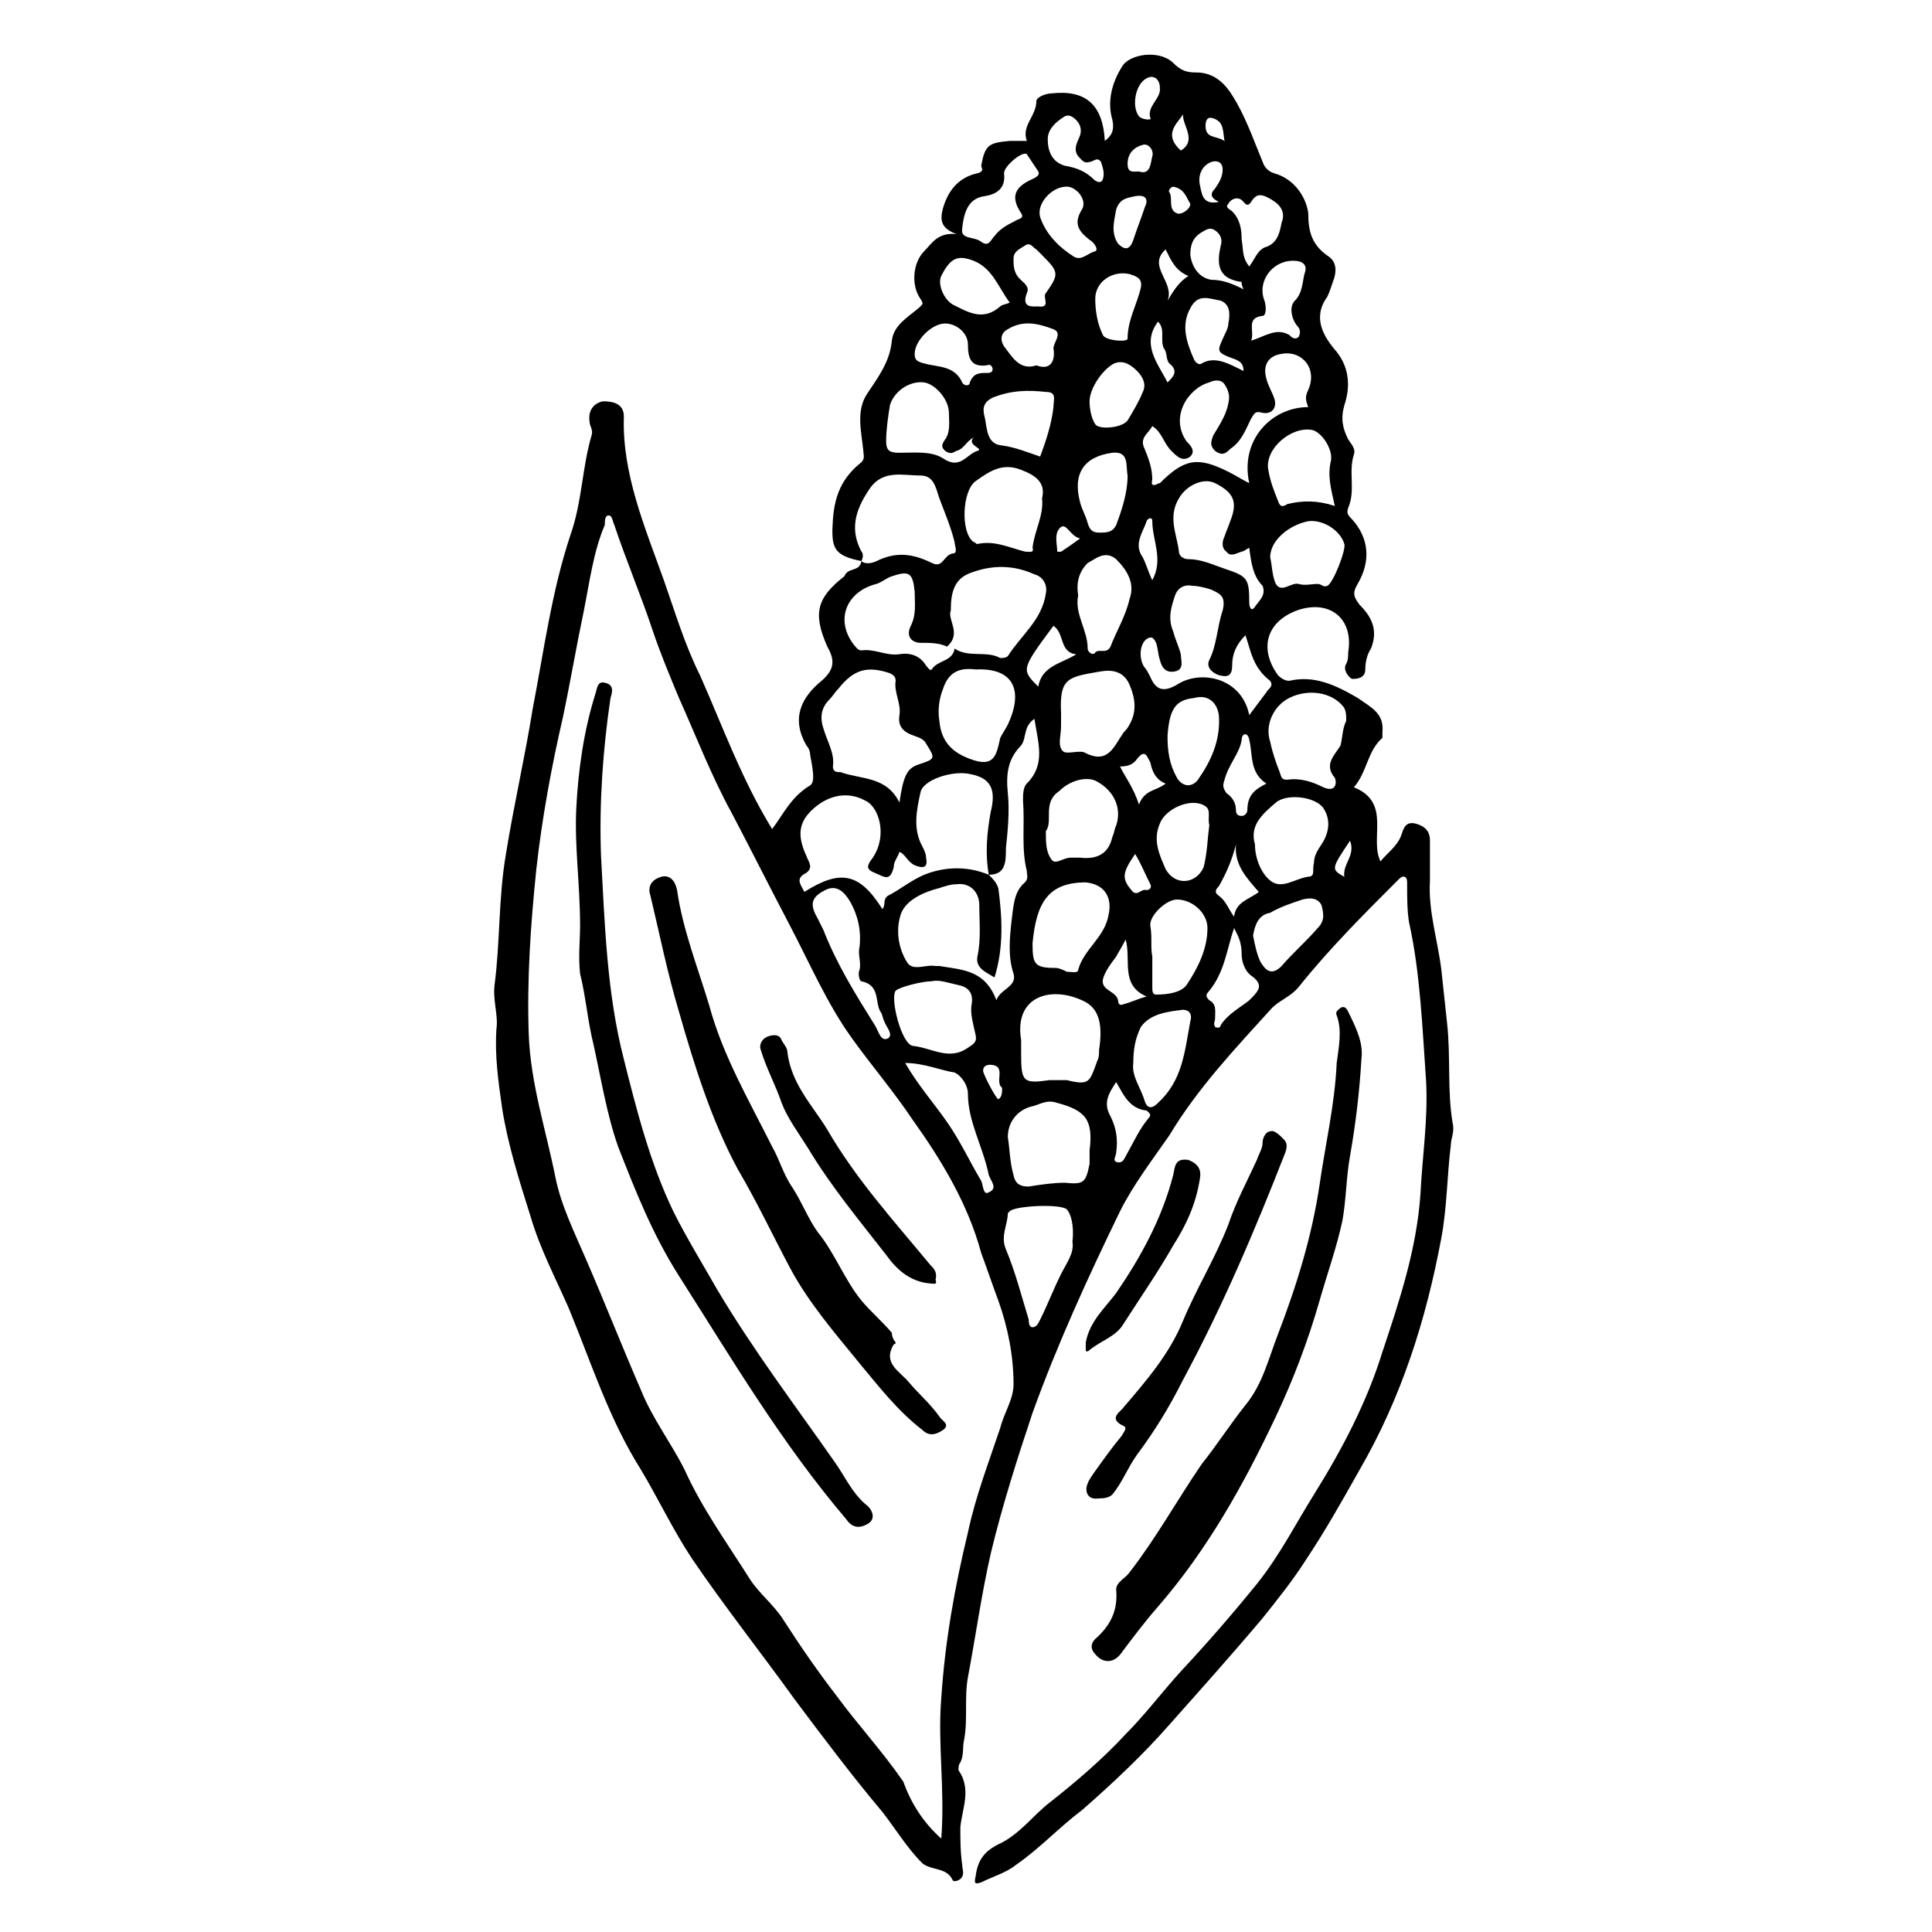
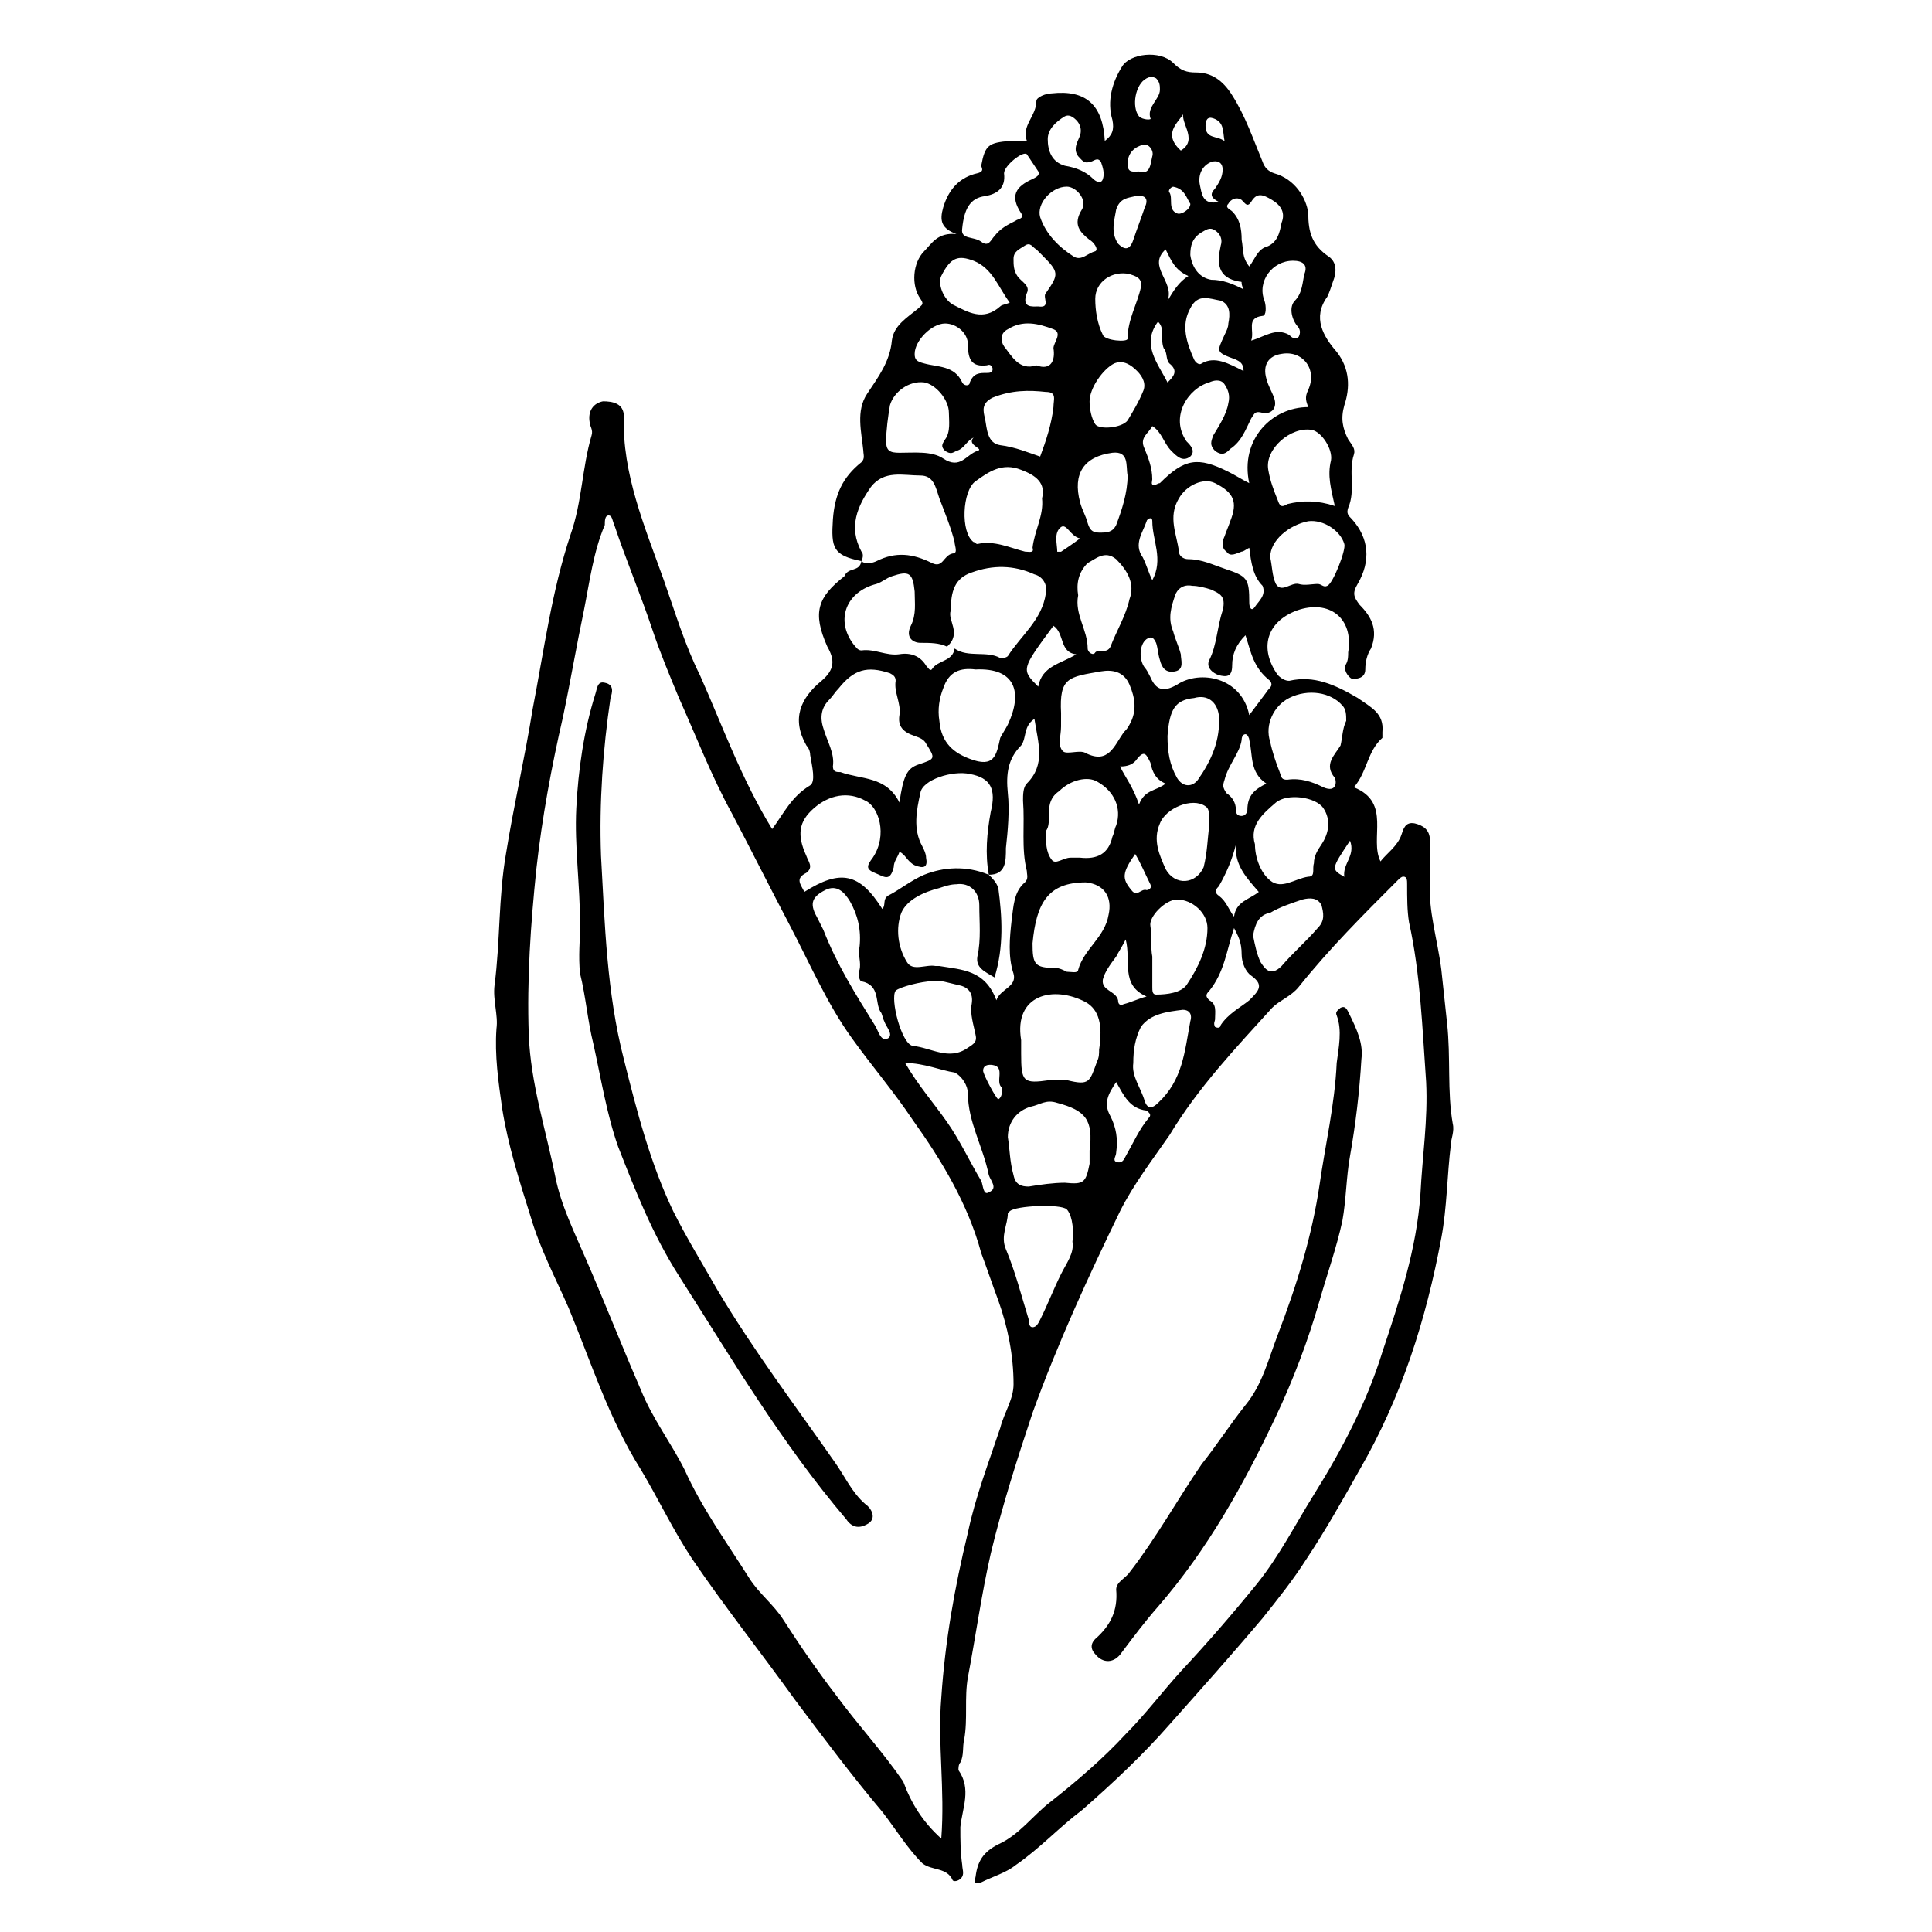
<svg xmlns="http://www.w3.org/2000/svg" fill="#000000" width="800px" height="800px" version="1.1" viewBox="144 144 512 512">
  <g>
    <path d="m372.29 292.69c-7.559-1.512-8.062-3.527-7.559-11.086 0.504-6.551 2.519-11.082 7.559-15.113 1.008-1.008 0.504-2.016 0.504-3.023-0.504-5.039-2.016-10.578 1.008-15.113 3.023-4.535 6.047-8.566 6.551-14.105 0.504-4.031 4.031-6.047 7.055-8.566 1.008-1.008 1.512-1.008 0.504-2.519-2.519-3.527-2.016-9.574 1.008-12.594 2.016-2.016 3.527-5.039 8.566-4.535-4.031-1.512-4.535-3.527-3.527-7.055 1.512-5.039 4.535-8.062 9.07-9.07 2.016-0.504 1.008-1.512 1.008-2.016 1.008-5.543 2.016-6.047 7.559-6.551h4.535c-1.512-4.031 2.519-6.551 2.519-10.578 0-1.008 2.519-2.016 4.031-2.016 9.07-1.008 13.602 3.023 14.105 12.594 2.016-1.512 2.519-3.023 2.016-5.543-1.512-5.039 0-10.078 2.519-14.105 2.016-3.527 10.078-4.535 13.602-1.008 2.016 2.016 3.527 2.519 6.047 2.519 4.031 0 7.055 2.016 9.574 6.047 3.527 5.543 5.543 11.586 8.062 17.633 0.504 1.512 1.512 2.519 3.023 3.023 5.543 1.512 8.566 6.551 9.07 10.578 0 5.039 1.008 8.566 5.543 11.586 2.016 1.512 2.016 4.031 1.008 6.551-0.504 1.512-1.008 3.023-1.512 4.031-4.031 5.543-1.008 10.578 2.519 14.609 3.527 4.535 3.527 9.574 2.016 14.105-1.008 3.527-0.504 6.047 1.008 9.07 1.008 1.512 2.016 2.519 1.512 4.031-1.512 4.535 0.504 9.574-1.512 14.105-0.504 1.512 0 2.016 1.008 3.023 4.535 5.039 5.039 11.082 1.512 17.129-1.512 2.519-1.008 3.527 0.504 5.543 3.023 3.023 5.039 6.551 3.023 11.586-1.008 1.512-1.512 3.527-1.512 5.543 0 2.519-2.519 2.519-3.527 2.519-1.008-0.504-2.519-2.519-1.512-4.031 0.504-1.008 0.504-2.016 0.504-3.023 1.512-9.07-5.039-14.105-13.602-11.082-8.062 3.023-10.078 10.078-5.039 17.129 1.008 1.008 2.016 1.512 3.023 1.512 6.551-1.512 12.09 1.008 18.137 4.535 3.527 2.519 7.055 4.031 6.551 9.07v1.512c-4.031 3.527-4.031 9.07-7.559 13.098 10.078 4.031 4.031 13.602 7.055 19.648 1.512-2.016 4.535-4.031 5.543-7.055 0.504-1.512 1.008-3.527 3.527-3.023 2.016 0.504 4.031 1.512 4.031 4.535v10.578c-0.504 8.062 2.016 15.617 3.023 23.68 0.504 4.535 1.008 9.574 1.512 14.105 1.008 9.07 0 18.137 1.512 26.703 0.504 2.016-0.504 4.031-0.504 5.543-1.008 8.062-1.008 16.625-2.519 24.688-4.031 21.664-10.578 42.32-21.664 61.465-4.535 8.062-9.07 16.121-14.105 23.68-3.527 5.543-7.559 10.578-11.586 15.617-8.062 9.574-16.625 19.145-24.688 28.215-7.055 8.062-15.113 15.617-23.176 22.672-6.047 4.535-11.082 10.078-17.633 14.609-2.519 2.016-6.047 3.023-9.07 4.535-1.512 0.504-2.016 0.504-1.512-1.512 0.504-4.031 2.016-6.551 6.047-8.566 5.543-2.519 9.07-7.559 13.602-11.082 7.055-5.543 14.105-11.586 20.152-18.137 5.039-5.039 9.574-11.082 14.609-16.625 7.055-7.559 13.602-15.113 20.152-23.176 6.047-7.559 10.078-15.617 15.113-23.68 7.559-12.09 14.105-24.688 18.137-37.785 4.535-13.602 9.07-27.207 10.078-41.816 0.504-10.078 2.016-19.648 1.512-29.727-1.008-14.105-1.512-28.719-4.535-42.32-0.504-3.023-0.504-6.551-0.504-10.078 0-1.008 0-2.016-1.008-2.016-0.504 0-1.008 0.504-1.512 1.008-9.07 9.07-18.137 18.137-26.199 28.215-2.016 2.519-5.039 3.527-7.055 5.543-9.574 10.578-19.648 21.16-27.207 33.754-4.535 6.551-9.574 13.098-13.098 20.152-8.566 17.633-16.625 35.266-23.176 53.402-4.031 12.09-8.062 24.688-11.082 37.281-2.519 11.082-4.031 22.168-6.047 32.746-1.008 5.543 0 11.082-1.008 16.625-0.504 2.016 0 4.031-1.008 6.047-0.504 0.504-0.504 1.512-0.504 2.016 3.527 5.039 1.008 10.078 0.504 15.113 0 3.527 0 6.551 0.504 10.078 0 1.008 0.504 2.016 0 3.023-0.504 1.008-2.016 1.512-2.519 1.008-1.512-3.527-5.543-2.519-8.062-4.535-4.031-4.031-7.055-9.07-10.578-13.602-8.062-9.574-15.617-19.648-23.176-29.727-9.07-12.594-18.641-24.688-27.207-37.281-5.039-7.559-9.07-16.121-13.602-23.68-8.566-13.602-13.098-28.215-19.145-42.824-3.527-8.062-7.559-15.617-10.078-24.184-3.023-9.574-6.047-19.145-7.559-28.719-1.008-7.055-2.016-14.105-1.512-21.16 0.504-3.527-1.008-7.559-0.504-11.586 1.512-11.586 1.008-23.176 3.023-34.762 2.016-12.594 5.039-25.695 7.055-38.289 3.023-15.617 5.039-31.234 10.078-46.352 3.023-8.566 3.023-17.633 5.543-26.199 0.504-1.512-0.504-2.519-0.504-3.527-0.504-3.023 1.008-5.039 3.527-5.543 2.519 0 5.543 0.504 5.543 4.031-0.504 15.113 5.543 29.223 10.578 43.328 3.023 8.566 5.543 17.129 9.574 25.191 6.047 13.602 11.082 27.711 19.145 40.809 3.023-4.031 5.039-8.566 10.078-11.586 1.512-1.008 0.504-5.039 0-8.062 0-1.008-0.504-2.016-1.008-2.519-4.031-7.055-1.512-12.594 4.031-17.129 3.527-3.023 3.527-5.543 1.512-9.07-4.031-9.07-2.519-13.098 4.535-18.641 0.984-2.508 4.008-0.996 4.512-4.019 1.008 1.008 3.023 0.504 4.031 0 5.039-2.519 9.574-2.016 14.609 0.504 3.023 1.512 3.023-2.016 5.543-2.519 1.512 0 0.504-2.016 0.504-3.023-1.008-4.031-2.519-7.559-4.031-11.586-1.008-3.023-1.512-6.047-5.039-6.047-4.535 0-9.574-1.512-13.098 3.023-3.527 5.039-6.047 10.578-2.519 17.129 0.504 0.504 0.504 1.512 0 2.519zm22.672 22.672c-2.016-1.008-4.535-1.008-7.055-1.008-2.016 0-4.031-1.512-2.519-4.535 1.512-3.023 1.008-6.047 1.008-9.07-0.504-5.039-1.512-5.543-6.047-4.031-1.512 0.504-2.519 1.512-4.031 2.016-8.062 2.016-11.082 9.574-6.047 16.121 0.504 0.504 1.008 1.512 2.016 1.512 3.527-0.504 6.551 1.512 10.078 1.008 3.023-0.504 5.543 0.504 7.055 3.023 0.504 0.504 1.008 1.512 1.512 1.008 1.512-2.519 5.543-2.016 6.047-5.543 3.527 2.519 8.566 0.504 12.09 2.519 0.504 0 1.512 0 2.016-0.504 3.527-5.543 9.07-9.574 10.078-16.625 0.504-2.519-1.008-4.535-3.023-5.039-5.543-2.519-11.082-2.519-16.625-0.504-4.535 1.512-5.543 5.039-5.543 10.078-1.008 2.519 3.023 6.047-1.008 9.574zm11.082 60.457c1.008 1.008 2.016 2.016 2.519 3.527 1.008 7.559 1.512 15.617-1.008 23.68-2.519-1.512-5.039-2.519-4.535-5.543 1.008-4.535 0.504-9.07 0.504-13.602 0-3.527-2.519-6.047-6.047-5.543-1.512 0-3.023 0.504-4.535 1.008-4.031 1.008-8.566 3.023-10.078 6.551-1.512 4.031-1.008 9.07 1.512 13.098 1.512 2.519 5.039 0.504 7.559 1.008h1.008c6.047 1.008 12.09 1.008 15.113 9.07 1.008-3.023 5.543-3.527 4.535-7.055-1.512-4.535-1.008-9.574-0.504-14.105 0.504-3.527 0.504-7.559 3.527-10.078 1.008-1.008 0.504-2.016 0.504-3.023-1.512-6.047-0.504-12.09-1.008-18.641 0-1.512 0-3.527 1.008-4.535 5.039-5.039 3.023-10.578 2.016-17.129-3.023 2.016-2.016 5.039-3.527 7.055-3.527 3.527-4.031 7.559-3.527 12.594 0.504 4.535 0 10.078-0.504 14.609 0.004 3.527 0.004 7.055-4.531 7.055-1.008-5.543-0.504-11.082 0.504-16.625 1.512-6.047 0-9.07-5.543-10.078-4.535-1.008-12.594 1.512-13.098 5.039-1.008 4.535-2.016 9.574 0.504 14.105 0.504 1.008 1.008 2.016 1.008 3.023 0.504 2.519-0.504 3.023-3.023 2.016-2.016-1.008-2.519-3.023-4.031-3.527-0.504 1.512-1.512 2.519-1.512 4.031-1.008 4.031-2.519 2.519-5.039 1.512s-2.016-2.016-0.504-4.031c4.031-6.047 1.512-13.602-2.016-15.113-4.535-2.519-9.574-1.512-13.602 2.016-4.031 3.527-4.535 7.055-2.016 12.594 0.504 1.512 2.016 3.023 0 4.535-3.023 1.512-1.512 3.023-0.504 5.039 9.574-6.047 14.609-5.039 20.656 4.535 1.008-1.008 0-2.519 1.512-3.527 3.023-1.512 6.047-4.031 9.574-5.543 5.039-2.016 11.086-2.519 17.129 0zm-12.594 255.43c1.008-13.098-1.008-25.191 0-37.281 1.008-15.113 3.527-29.223 7.055-43.832 2.016-9.574 5.543-18.641 8.566-27.711 1.008-4.031 3.527-7.559 3.527-11.586 0-7.559-1.512-15.113-4.031-22.168-1.512-4.031-3.023-8.566-4.535-12.594-3.527-13.098-10.578-24.688-18.137-35.266-5.039-7.559-11.082-14.609-16.121-21.664-6.551-9.07-11.082-19.648-16.625-30.23-5.039-9.574-10.078-19.648-15.113-29.223-5.543-10.078-9.574-20.656-14.105-30.73-2.519-6.047-5.039-12.09-7.055-18.137-3.023-9.07-7.055-18.641-10.078-27.711-0.504-1.008-0.504-2.519-1.512-2.519-1.008 0-1.008 1.512-1.008 2.519-3.023 7.055-4.031 15.113-5.543 22.672-2.016 9.574-3.527 18.641-5.543 28.215-3.023 13.098-5.543 26.703-7.055 40.305-1.512 14.609-2.519 29.223-2.016 43.832 0.504 13.098 4.535 25.191 7.055 37.785 1.512 7.559 5.039 14.609 8.062 21.664 5.039 11.586 9.574 23.176 14.609 34.762 3.023 7.559 8.062 14.105 11.586 21.16 4.535 10.078 11.082 19.145 17.129 28.719 2.519 4.031 6.551 7.055 9.07 11.082 4.535 7.055 9.07 13.602 14.105 20.152 5.543 7.559 12.09 14.609 17.633 22.672 2.016 5.543 5.039 10.578 10.078 15.113zm-11.086-274.57c1.008-7.055 2.016-9.07 5.039-10.078 4.535-1.512 4.535-1.512 2.016-5.543-0.504-1.008-1.512-1.512-3.023-2.016-3.023-1.008-4.535-2.519-4.031-5.543 0.504-3.023-1.512-6.047-1.008-9.07 0-1.008-0.504-1.512-1.512-2.016-6.047-2.016-9.574-1.008-13.602 4.031-1.008 1.008-1.512 2.016-2.519 3.023-2.016 2.016-2.519 4.535-1.512 7.559 1.008 3.527 3.023 6.551 2.519 10.078 0 1.512 1.008 1.512 2.016 1.512 5.543 2.016 12.094 1.008 15.617 8.062zm108.32-104.79c-0.504-1.512-1.008-2.519 0-4.535 2.519-5.543-1.512-10.578-7.055-9.574-3.527 0.504-5.039 3.023-4.031 6.551 0.504 2.016 1.512 3.527 2.016 5.039 1.008 2.519-0.504 4.535-3.023 4.031-2.016-0.504-2.016 0-3.023 1.512-1.512 3.023-2.519 6.047-5.543 8.062-1.008 1.008-2.016 2.016-4.031 0.504-1.512-1.512-1.008-2.519-0.504-4.031 1.512-2.519 3.527-5.543 4.031-8.566 0.504-2.016 0-3.527-1.008-5.039-1.008-1.512-3.023-1.008-4.031-0.504-5.543 1.512-10.578 9.07-6.047 15.617 1.008 1.008 2.519 2.519 1.008 4.031-2.016 1.512-3.527 0-5.039-1.512-2.016-2.016-2.519-5.039-5.039-6.551-1.008 2.016-3.527 3.023-2.016 6.047 1.008 2.519 2.016 5.039 2.016 8.062 0 0.504-0.504 1.512 0.504 1.512 0.504 0 1.008-0.504 1.512-0.504 6.551-6.551 10.078-7.055 18.137-3.023 2.016 1.008 3.527 2.016 5.543 3.023-2.512-11.59 6.055-20.152 15.625-20.152zm-16.625 60.457c-2.519 2.519-3.527 5.039-3.527 8.062 0 3.023-1.512 3.023-3.527 2.519-1.512-0.504-3.527-2.016-2.519-4.031 2.016-4.031 2.016-8.566 3.527-13.098 1.008-4.031-1.008-4.535-3.023-5.543-1.512-0.504-3.527-1.008-5.039-1.008-2.519-0.504-4.031 1.008-4.535 2.519-1.008 3.023-2.016 6.047-0.504 9.574 0.504 2.016 1.512 4.031 2.016 6.047 0 1.512 1.008 4.031-1.512 4.535-2.519 0.504-3.527-1.008-4.031-3.023-0.504-1.512-0.504-3.023-1.008-4.535-0.504-1.008-1.008-2.016-2.519-1.008-2.016 1.512-2.016 5.543-0.504 7.559 0.504 0.504 1.008 1.512 1.512 2.519 1.512 3.527 3.527 4.031 7.055 2.016 6.047-4.031 17.129-2.016 19.145 8.062 1.512-2.016 3.023-4.031 4.535-6.047 0.504-1.008 2.016-1.512 1.008-3.023-4.531-3.531-5.035-7.562-6.547-12.098zm-59.449 107.31v3.527c0 7.559 0.504 8.062 7.559 7.055h4.535c6.047 1.512 6.047 0.504 8.062-5.039 0.504-1.008 0.504-2.016 0.504-3.023 1.008-6.551 0-10.578-3.527-12.594-8.57-4.539-19.148-2.019-17.133 10.074zm-3.527 25.691c0.504 3.023 0.504 6.551 1.512 10.078 0.504 2.519 2.016 3.023 4.031 3.023 3.023-0.504 6.551-1.008 9.574-1.008 5.039 0.504 5.543 0 6.551-5.039v-3.527c1.008-8.062-1.008-10.578-8.566-12.594-3.023-1.008-4.535 0.504-7.055 1.008-3.527 1.008-6.047 4.031-6.047 8.059zm89.68-110.33c0-1.512 0-3.023-1.008-4.031-3.023-3.527-9.07-4.535-14.105-2.016-4.031 2.016-6.551 7.055-5.039 11.586 0.504 2.519 1.512 5.543 2.519 8.062 0.504 1.512 0.504 2.016 2.016 2.016 3.527-0.504 6.551 0.504 9.574 2.016 3.527 1.512 3.527-1.512 3.023-2.519-3.023-3.527 0-6.047 1.512-8.566 0.5-2.012 0.5-4.531 1.508-6.547zm-98.246-13.605c-4.031-0.504-7.055 0.504-8.566 5.039-1.008 2.519-1.512 5.543-1.008 8.566 0.504 6.047 4.031 8.566 8.062 10.078 6.551 2.519 7.055-1.008 8.062-5.543 0.504-1.008 1.512-2.519 2.016-3.527 4.031-8.566 2.016-15.113-8.566-14.613zm25.695 151.65c0.504-4.535-0.504-7.559-1.512-8.566-1.512-1.512-13.602-1.008-15.113 0.504l-0.504 0.504c0 3.023-2.016 6.047-0.504 9.574 2.519 6.047 4.031 12.09 6.047 18.641 0 0.504 0 2.016 1.008 2.016 1.008 0 1.512-1.008 2.016-2.016 2.016-4.031 3.527-8.062 5.543-12.09 1.508-3.023 3.523-5.543 3.019-8.566zm-8.059-196.99c1.008-4.031-1.512-6.047-5.543-7.559-5.039-2.016-8.566 0.504-12.09 3.023-3.527 2.519-4.031 13.602-0.504 16.121 0.504 0 0.504 0.504 1.008 0.504 4.535-1.008 8.566 1.008 12.594 2.016 1.008 0 2.519 0.504 2.016-1.008 0.504-4.535 3.023-8.566 2.519-13.098zm-2.519 117.89c0 5.543 0.504 6.551 6.047 6.551 1.008 0 2.016 0.504 3.023 1.008 1.008 0 3.023 0.504 3.023-0.504 1.512-5.543 7.055-8.566 8.062-14.609 1.008-4.535-1.008-8.062-6.047-8.566-10.078 0-13.102 5.539-14.109 16.121zm7.555-58.441v1.008c0 2.519-1.008 5.039 0.504 6.551 1.008 1.008 4.535-0.504 6.047 0.504 6.047 3.023 7.559-2.016 10.078-5.543 0.504-0.504 1.008-1.008 1.512-2.016 2.016-3.527 1.512-7.055 0-10.578-1.512-3.527-4.535-4.031-7.559-3.527-8.566 1.512-11.082 1.512-10.578 11.082-0.004 1.512-0.004 2.016-0.004 2.519zm49.879-46.352c-1.008 0.504-1.512 1.008-2.016 1.008-1.512 0.504-3.023 1.512-4.031 0-1.512-1.008-1.008-3.023-0.504-4.031 0.504-1.512 1.008-2.519 1.512-4.031 2.016-5.039 1.008-7.559-4.031-10.078-3.023-1.512-7.559 0.504-9.574 4.031-3.023 5.039-0.504 9.574 0 14.105 0 1.008 1.008 2.016 2.519 2.016 3.527 0 6.551 1.512 9.574 2.519 6.047 2.016 6.551 2.519 6.551 9.07 0 1.008 0.504 2.519 1.512 1.008 1.008-1.512 3.023-3.023 2.016-5.543-2.519-2.516-3.023-6.043-3.527-10.074zm-84.137 114.87c-2.519 0-8.566 1.512-9.574 2.519-1.512 2.016 1.512 14.105 4.535 14.609 5.039 0.504 9.574 4.031 14.609 0.504 1.512-1.008 2.519-1.512 2.016-3.527-0.504-2.519-1.512-5.543-1.008-8.062 0.504-3.023-1.008-4.535-3.527-5.039-2.516-0.5-5.035-1.508-7.051-1.004zm30.23-39.801c0 3.023 0 5.543 1.512 7.559 1.008 1.512 3.023-0.504 5.039-0.504h2.519c4.535 0.504 7.559-1.008 8.566-5.543 0.504-1.008 0.504-2.016 1.008-3.023 1.512-4.535-0.504-9.07-5.039-11.586-2.519-1.512-7.055-0.504-10.078 2.519-4.535 3.023-1.516 8.062-3.527 10.578zm55.418 3.527c0 3.527 1.512 7.559 4.031 9.574 3.023 2.519 6.551-0.504 10.078-1.008 2.016 0 1.008-2.016 1.512-3.527 0-2.016 1.008-3.527 2.016-5.039 2.016-3.023 2.519-6.551 0.504-9.574-2.016-3.023-9.574-4.031-12.594-1.512-3.531 3.027-7.059 6.047-5.547 11.086zm-74.562-107.81c-2.016 1.008-2.519 3.023-4.535 3.527-1.008 0.504-1.512 1.008-3.023 0-1.008-1.008-1.008-1.512 0-3.023 1.512-2.016 1.008-5.039 1.008-7.055 0-3.527-3.527-7.559-6.551-8.062-4.031-0.504-8.062 2.519-9.07 6.047-0.504 3.023-1.008 6.551-1.008 9.574 0 2.519 1.008 3.023 3.527 3.023 4.031 0 8.566-0.504 11.586 1.512 4.535 3.023 6.047-1.008 9.07-2.016 2.016-0.508-3.019-1.516-1.004-3.527zm47.355 137.54v8.062c0 1.008 0 2.016 1.008 2.016 3.023 0 6.551-0.504 8.062-2.519 3.023-4.535 5.543-9.574 5.543-15.113 0-4.031-4.031-7.559-8.062-7.559-3.023 0-7.559 4.535-7.055 7.055 0.504 3.019 0 5.539 0.504 8.059zm31.238-105.8c0.504 2.016 0.504 5.039 1.512 7.055 1.512 2.519 4.031-0.504 6.047 0 1.512 0.504 3.527 0 5.039 0 1.008 0 1.512 1.008 2.519 0.504 1.512-0.504 5.039-9.574 4.535-11.082-1.008-3.527-5.543-6.551-9.574-6.047-5.043 1.004-10.078 5.035-10.078 9.57zm17.129-13.602c-1.008-4.535-2.016-8.062-1.008-12.09 0.504-3.023-2.519-7.559-5.039-8.062-5.543-1.008-12.594 5.039-11.586 10.578 0.504 3.023 1.512 5.543 2.519 8.062 0.504 1.512 1.008 2.016 2.519 1.008 4.027-1.008 8.059-1.008 12.594 0.504zm-68.016 23.676c-1.008 5.039 2.519 9.07 2.519 14.105 0 1.008 1.512 2.016 2.016 1.008 1.008-1.008 3.023 0.504 4.031-1.512 1.512-4.031 4.031-8.062 5.039-12.594 1.512-4.031-0.504-7.559-3.527-10.578-3.023-2.519-5.543 0-7.559 1.008-2.519 2.519-3.023 5.543-2.519 8.562zm14.609 123.94c-0.504 3.527 2.016 6.551 3.023 10.078 0.504 1.512 1.512 2.519 3.527 0.504 6.551-6.047 7.055-13.602 8.566-21.664 0.504-1.512 0-3.023-2.016-3.023-4.031 0.504-8.566 1.008-11.082 4.535-1.516 3.023-2.019 6.047-2.019 9.57zm-72.547-30.73c0.504-4.535-0.504-8.566-2.519-12.09-1.512-2.519-3.527-4.535-6.551-3.023-4.031 2.016-4.031 4.031-2.016 7.559 0.504 1.008 1.008 2.016 1.512 3.023 3.527 9.07 8.566 17.129 13.602 25.191 1.008 1.512 1.512 4.535 3.527 3.527 1.512-1.008-0.504-3.023-1.008-4.535-0.504-1.008-0.504-2.016-1.008-2.519-1.512-2.519 0-7.055-5.039-8.062-0.504 0-1.008-2.016-0.504-3.023 0.508-2.016-0.5-4.031 0.004-6.047zm81.617-55.922c0 4.031 0.504 7.559 2.519 11.082 1.512 2.519 4.031 2.519 5.543 0.504 3.527-5.039 6.047-10.578 5.543-17.129-0.504-3.527-3.023-5.543-6.551-4.535-5.039 0.504-6.551 3.023-7.055 10.078zm-33.754-74.062c1.512-4.031 3.023-8.566 3.527-13.098 0-2.016 1.008-4.031-2.016-4.031-4.535-0.504-9.07-0.504-14.105 1.512-3.023 1.512-2.519 3.527-2.016 5.543 0.504 2.519 0.504 6.551 4.031 7.055 4.027 0.5 7.555 2.012 10.578 3.019zm-35.773 160.71c3.527 6.047 7.559 10.578 11.082 15.617 3.527 5.039 6.047 10.578 9.07 15.617 0.504 1.008 0.504 4.031 2.016 3.023 2.519-1.008 0.504-3.023 0-4.535-1.512-7.559-5.543-14.105-5.543-21.664 0-2.016-1.512-4.535-3.527-5.543-3.523-0.5-8.059-2.516-13.098-2.516zm80.609-62.977c-0.504-2.016 0.504-4.031-1.008-5.039-3.527-2.519-10.578 0.504-12.09 4.535-2.016 4.535 0 8.566 1.512 12.09 2.519 4.535 8.062 4.031 10.078-0.504 1.004-4.027 1.004-7.555 1.508-11.082zm11.59 29.223c0.504 2.519 1.008 5.039 2.016 7.055 1.008 1.512 2.519 4.031 5.543 1.008 3.023-3.527 6.551-6.551 9.574-10.078 2.016-2.016 1.512-4.031 1.008-6.047-1.008-2.016-3.023-2.016-5.039-1.512-3.023 1.008-6.047 2.016-8.566 3.527-3.023 0.504-4.031 3.023-4.535 6.047zm-33.25-121.92c-0.504-2.519 0.504-6.551-4.031-6.047-7.559 1.008-10.578 5.543-8.566 13.098 0.504 2.016 1.512 3.527 2.016 5.543 0.504 1.512 1.008 2.519 3.023 2.519s3.527 0 4.535-2.016c1.512-4.027 3.023-8.562 3.023-13.098zm-43.832-65.496c-0.504 3.023 3.023 2.016 5.039 3.527s2.519-0.504 3.527-1.512c1.512-2.016 3.527-3.023 5.543-4.031 0.504-0.504 2.519-0.504 1.512-2.016-3.023-4.535-1.512-7.055 3.023-9.07 1.008-0.504 2.016-1.008 1.512-2.016-1.008-1.512-2.016-3.023-3.023-4.535-1.008-1.008-6.047 3.023-6.047 5.039 0.504 4.031-2.016 5.543-5.039 6.047-4.031 0.508-5.543 3.527-6.047 8.566zm76.578 29.727c3.527-1.008 6.551-3.527 10.078-1.512 0.504 0.504 1.512 1.512 2.519 0.504 0.504-1.008 0.504-2.016-0.504-3.023-1.512-2.016-2.016-5.039-0.504-6.551 2.016-2.016 2.016-5.039 2.519-7.055 1.008-2.519-0.504-3.527-3.023-3.527-5.543 0-9.574 5.543-7.559 10.578 0.504 1.512 0.504 4.031-0.504 4.031-4.535 0.508-2.016 4.035-3.023 6.555zm-63.984-10.078c-3.023-4.031-4.535-9.07-9.574-11.082-4.031-1.512-6.047-1.008-8.566 4.031-1.008 2.016 0.504 6.047 3.023 7.559 4.031 2.016 8.062 4.535 12.594 0.504 0.508-0.508 1.516-0.508 2.523-1.012zm21.16 26.199c0 2.016 0.504 4.535 1.512 6.047 1.008 1.512 7.055 1.008 8.566-1.008 1.512-2.519 3.023-5.039 4.031-7.559 1.008-2.016 0-4.031-1.512-5.543-1.512-1.512-3.527-3.023-6.047-2.016-3.023 1.512-6.551 6.551-6.551 10.078zm-38.289-20.656c-3.527 0-8.062 4.535-8.062 8.062 0 1.512 0.504 2.016 2.519 2.519 3.527 1.008 8.062 0.504 10.078 5.039 0.504 1.008 2.016 1.008 2.016 0 1.008-2.519 2.519-2.519 4.535-2.519 0.504 0 1.512 0 1.512-1.008 0-0.504-0.504-1.512-1.512-1.008-4.031 0.504-5.039-1.512-5.039-5.543 0-3.023-3.023-5.543-6.047-5.543zm32.242-36.273c-4.031 0-8.062 4.535-7.055 8.062 1.512 4.535 5.039 8.062 9.07 10.578 2.016 1.008 3.527-1.008 5.543-1.512 1.008-0.504-0.504-2.519-1.512-3.023-2.519-2.016-4.535-4.031-2.016-8.062 1.512-2.516-1.512-6.043-4.031-6.043zm46.855 48.867c0-2.016-1.008-2.519-2.016-3.023-5.543-2.016-5.039-2.016-3.023-6.551 0.504-1.008 1.008-2.016 1.008-3.023 0.504-2.519 0.504-5.039-2.016-6.047-3.023-0.504-6.047-2.016-8.062 2.016-2.519 4.535-1.008 9.07 1.008 13.602 0.504 1.008 1.512 1.512 2.016 1.008 3.527-2.008 7.055 0.004 11.086 2.019zm-27.207-22.168c0.504-2.519-1.512-3.023-3.023-3.527-4.535-1.008-9.07 2.016-9.07 6.551 0 3.023 0.504 6.551 2.016 9.574 0.504 1.512 6.551 2.016 6.551 1.008 0.004-5.039 2.519-9.07 3.527-13.605zm24.688 169.79c-2.016 6.047-2.519 11.586-6.551 16.625-1.008 1.008-1.008 1.512 0 2.519 2.016 1.008 1.512 3.023 1.512 5.039 0 0.504-0.504 1.008 0 2.016 1.008 0.504 1.512 0 1.512-0.504 2.016-3.023 5.039-4.535 7.559-6.551 2.519-2.519 4.031-4.031 0.504-6.551-1.512-1.008-2.519-3.527-2.519-5.543 0-3.523-1.008-5.035-2.016-7.051zm4.031-175.32c1.512-2.016 2.016-4.031 4.031-5.039 3.527-1.008 4.031-4.031 4.535-6.551 1.008-2.519 0-4.535-2.519-6.047-2.519-1.512-4.031-2.016-5.543 0.504-1.008 1.512-1.512 0.504-2.519-0.504-1.512-1.008-3.023 0-3.527 1.008-1.008 1.008 0.504 1.512 1.008 2.016 2.016 2.016 2.519 4.535 2.519 7.559 0.504 2.519 0 4.535 2.016 7.055zm-56.426 26.195c4.031 1.512 5.039-1.512 4.535-4.535 0-1.512 2.519-4.031 0-5.039-4.031-1.512-8.062-2.519-12.09 0-2.016 1.008-2.016 3.023-1.008 4.535 2.012 2.523 4.027 6.551 8.562 5.039zm0.504-15.617c3.527 0.504 1.008-2.519 2.016-3.527 3.527-5.039 3.527-5.543-1.008-10.078-0.504-0.504-1.008-1.008-1.512-1.512-1.008-0.504-1.512-2.016-3.023-1.008-1.512 1.008-3.023 1.512-3.023 3.527 0 1.512 0 3.023 1.008 4.535 1.008 1.512 3.527 2.519 2.519 4.535-1.512 4.031 1.512 3.527 3.023 3.527zm60.457 126.46c-4.535-3.023-3.527-7.559-4.535-11.586 0-0.504-0.504-1.512-1.008-1.512s-1.008 0.504-1.008 1.512c-0.504 3.527-3.527 6.551-4.535 10.578-0.504 1.512-0.504 2.016 0.504 3.527 1.512 1.008 2.519 2.519 2.519 4.535 0 1.008 0.504 1.512 1.512 1.512 1.008 0 1.512-1.008 1.512-1.512 0-4.031 2.016-5.543 5.039-7.055zm-46.855-164.75c-1.512 0.504-2.016-0.504-3.023-1.512-1.512-2.016 0-4.031 0.504-5.543 0.504-1.512 0-3.023-1.008-4.031-1.008-1.008-2.016-1.512-3.023-1.008-2.519 1.512-4.535 3.527-4.535 6.047 0 3.023 1.008 6.047 4.535 7.055 3.023 0.504 5.543 1.512 7.559 3.527 0.504 0.504 2.016 1.512 2.519 0 0.504-1.512 0-3.023-0.504-4.535-1.008-1.512-2.016 0-3.023 0zm7.055 243.84c-2.016 3.023-3.527 5.543-1.512 9.07 1.512 3.023 2.016 6.047 1.512 9.574 0 1.008-1.008 2.016 0 2.519 1.512 0.504 2.016-0.504 2.519-1.512 2.016-3.527 3.527-7.055 6.047-10.078 1.008-1.008 0-1.512-0.504-2.016-4.539-0.504-6.047-4.031-8.062-7.559zm33.754-210.09c-0.504-1.008-0.504-1.512-0.504-1.512 0-0.504 0-0.504-0.504-0.504-6.047-1.008-6.047-5.039-5.039-9.574 0.504-1.512 0-3.023-1.512-4.031-1.512-1.008-2.519 0-3.527 0.504-2.519 1.512-3.023 3.527-3.023 6.047 0.504 3.527 2.519 6.047 5.543 6.551 3.023 0.004 5.543 1.012 8.566 2.519zm-50.383 89.176c-8.566 11.586-8.566 11.586-4.031 16.121 1.008-5.543 6.047-6.047 10.078-8.566-4.535-0.5-3.023-5.539-6.047-7.555zm24.688 98.242c-7.055-3.023-4.031-9.574-5.543-15.113-1.008 2.016-2.016 3.527-2.519 4.535-1.512 2.016-3.023 4.031-3.527 6.047-0.504 3.023 3.527 3.023 4.031 5.543 0 1.008 0.504 1.512 1.512 1.008 2.016-0.508 4.031-1.516 6.047-2.019zm29.727-27.707c-3.023-3.527-6.551-7.055-6.047-12.594-1.008 4.031-2.519 7.559-4.535 11.082-0.504 0.504-1.512 1.512 0 2.519 2.016 1.512 2.519 3.527 4.031 5.543 0.504-4.035 4.031-4.539 6.551-6.551zm-32.75-184.39c-2.016 0.504-4.031 0.504-5.039 3.527-0.504 3.023-1.512 6.047 0.504 9.07 1.512 1.512 3.023 2.016 4.031-1.008 1.008-3.023 2.016-5.543 3.023-8.566 1.008-2.016 0.504-3.527-2.519-3.023zm1.008 161.22c1.512-4.031 4.535-3.527 7.055-5.543-2.519-1.008-3.527-3.023-4.031-5.543-1.008-2.016-1.512-3.527-3.527-1.008-1.008 1.512-2.519 2.016-4.535 2.016 1.516 3.023 3.527 5.543 5.039 10.078zm3.527-59.449c3.023-5.543 0-10.578 0-15.617 0-1.512-1.512-0.504-1.512 0-1.008 3.023-3.527 6.047-1.008 9.574 1.008 2.012 1.512 4.027 2.519 6.043zm2.016-129.98c0-1.008 0-2.016-1.008-3.023-1.008-0.504-1.512-0.504-2.519 0-3.023 1.512-4.031 7.559-2.016 10.078 1.008 1.008 3.527 1.008 3.023 0.504-1.008-3.023 2.519-5.039 2.519-7.559zm15.617 29.727c-2.016-1.008-2.519-2.016-1.008-3.527 1.008-1.512 2.016-3.023 2.016-5.039s-1.512-2.519-3.023-2.016c-2.519 1.008-3.527 3.527-3.023 6.047 0.508 2.016 0.508 5.543 5.039 4.535zm-13.602 26.195c1.512-2.519 3.023-5.039 5.543-6.551-3.527-1.512-4.535-4.031-6.047-7.055-5.039 4.539 2.519 8.57 0.504 13.605zm-2.519 5.543c-4.535 6.047 0 11.082 2.519 16.121 1.512-1.512 3.023-3.023 0.504-5.039-1.008-1.008-0.504-3.023-1.512-4.031-1.008-2.516 0.504-5.035-1.512-7.051zm-6.047 141.07c-3.527 5.039-3.527 6.551-1.008 9.574 1.512 2.016 2.519-0.504 4.031 0 0.504 0 1.512-0.504 1.008-1.512-1.512-3.023-2.519-5.543-4.031-8.062zm1.008-180.87c3.023 1.008 3.023-2.016 3.527-4.031 0.504-1.512-1.008-3.527-2.519-3.023-2.016 0.504-4.031 2.016-4.031 5.039 0.004 2.519 1.512 2.016 3.023 2.016zm12.094-16.121c-0.504 2.519-6.551 5.543-1.008 10.578 5.039-3.023-1.008-8.059 1.008-10.578zm-48.367 258.96c-2.016-1.512 1.008-5.543-2.519-6.047 0 0-2.519-0.504-2.519 1.512 0 1.008 3.527 7.559 4.031 7.559 1.008-0.504 1.008-2.016 1.008-3.023zm45.344-238.8c-0.504 0-1.512 1.008-1.008 1.512 1.008 1.512-0.504 4.535 2.016 5.543 1.008 0.504 3.527-1.008 3.527-2.519-1.008-1.512-1.512-4.031-4.535-4.535zm-24.688 93.203c-2.519-0.504-3.527-4.031-5.039-3.023-2.016 1.512-1.008 4.535-1.008 6.551h1.008c1.512-1.008 3.023-2.016 5.039-3.527zm71.543 80.105c-5.039 7.559-5.039 7.559-1.512 9.574-0.504-3.527 3.023-5.543 1.512-9.574zm-33.254-185.4c-0.504-2.519 0-5.039-3.023-6.047-1.512-0.504-2.016 0.504-2.016 2.016 0 3.527 3.023 2.519 5.039 4.031z" />
    <path d="m504.79 424.68c-0.504 8.566-1.512 17.129-3.023 25.695-1.008 5.543-1.008 11.586-2.016 17.129-1.512 7.055-4.031 14.105-6.047 21.16-3.023 10.578-7.055 21.16-11.586 30.73-8.566 18.137-18.137 35.266-31.234 50.383-3.527 4.031-6.551 8.062-9.574 12.09-2.016 3.023-5.039 3.023-7.055 0.504-1.008-1.008-1.512-2.519 0-4.031 4.031-3.527 6.047-7.559 5.543-13.098 0-2.016 2.519-3.023 3.527-4.535 7.055-9.07 12.594-19.145 19.145-28.719 4.031-5.039 7.559-10.578 11.586-15.617 4.535-5.543 6.047-12.09 8.566-18.641 5.039-13.098 9.07-26.199 11.082-39.801 1.512-10.578 4.031-21.16 4.535-32.242 0.504-4.031 1.512-8.566 0-12.594-0.504-1.008 0.504-1.512 1.008-2.016 1.008-0.504 1.512 0 2.016 1.008 2.523 5.039 4.031 8.566 3.527 12.594z" />
-     <path d="m435.77 541.07c-1.008 0-2.519 0.504-3.527-1.008-1.008-2.016 0.504-4.031 1.512-5.543 2.519-3.527 5.039-7.055 7.559-10.078 0.504-1.008 1.512-2.016 0.504-2.519-4.535-2.016-0.504-4.031 0-5.039 6.047-7.055 12.09-14.105 15.617-22.672 3.527-8.566 8.566-16.625 12.09-25.695 2.016-6.047 5.039-11.586 7.559-17.129 0.504-1.512 1.512-3.023 1.512-4.535 0-1.512 1.008-3.023 2.016-3.023 1.008-0.504 2.519 1.008 3.527 2.016 1.008 1.008 1.008 2.016 0.504 3.527-8.062 20.656-16.625 40.809-27.207 60.457-3.527 7.055-7.559 13.602-12.09 19.648-2.519 3.527-4.031 7.559-6.551 10.578-0.504 0.512-1.512 1.016-3.023 1.016z" />
-     <path d="m461.97 456.43c-1.008 6.551-3.527 12.09-7.055 17.633-4.031 7.055-8.566 13.602-13.098 20.656-2.016 3.527-6.047 4.535-9.07 7.055-0.504 0.504-1.008 0.504-1.008 0v-2.016c1.008-5.543 5.039-9.07 8.062-13.098 6.551-9.574 12.09-19.648 15.113-31.234 0.504-2.519 0.504-4.535 4.031-4.031 2.519 1.004 3.527 2.516 3.023 5.035z" />
-     <path d="m297.73 389.42c0-11.082-1.512-21.16-1.008-31.234 0.504-10.078 2.016-20.656 5.039-30.23 0.504-1.512 0.504-3.527 2.519-3.023 2.519 0.504 2.016 2.519 1.512 4.031-2.016 13.602-3.023 27.711-2.519 41.816 1.008 18.137 1.512 36.273 6.047 53.906 3.527 14.105 7.055 27.711 13.098 40.305 3.527 7.055 7.559 13.602 11.586 20.656 9.574 16.121 20.656 30.73 31.234 45.848 2.519 3.527 4.535 8.062 8.062 11.082 1.512 1.008 3.023 3.527 1.008 5.039-1.512 1.008-4.031 2.016-6.047-1.008-17.129-20.152-30.23-42.32-44.336-64.488-7.055-11.082-11.586-22.672-16.121-34.258-3.023-8.566-4.535-18.137-6.551-27.207-1.512-6.047-2.016-12.594-3.527-18.641-0.5-4.531 0.004-9.066 0.004-12.594z" />
-     <path d="m381.36 499.75c0 0.504-0.504 0.504-0.504 0.504-3.023 5.039 1.512 7.055 4.031 10.078 2.519 3.023 5.543 5.543 8.062 9.07 0.504 1.008 3.023 2.016 1.008 3.527-1.512 1.008-3.527 2.016-5.543 0-6.551-5.039-11.586-11.586-16.625-17.633-6.551-8.062-13.602-16.121-18.641-25.695-4.535-8.566-8.566-17.129-13.602-25.695-7.055-13.098-11.586-27.711-15.617-41.816-3.023-10.078-5.039-20.152-7.559-30.73-1.008-3.023 1.008-4.535 3.023-5.039 2.016-0.504 3.527 1.008 4.031 3.527 1.512 10.578 5.543 20.656 8.566 30.73 3.527 13.098 10.578 25.191 16.625 37.281 2.016 3.527 3.023 7.559 5.543 11.082 2.519 4.031 4.031 8.062 6.551 11.586 4.535 5.543 7.055 12.594 11.586 18.137 2.519 3.023 5.543 5.543 8.062 8.566-0.008 1.008 0.496 2.016 1 2.519z" />
-     <path d="m390.43 484.13c-5.543-0.504-9.07-4.031-11.586-7.559-7.055-9.07-14.609-18.137-20.656-28.215-2.519-4.031-5.543-8.062-7.055-12.09-1.512-4.535-4.031-9.07-5.543-14.105-0.504-1.512 0.504-3.023 2.016-3.527 1.512-0.504 3.023-0.504 3.527 1.008 0.504 1.008 1.512 2.016 1.512 3.023 1.008 8.566 6.551 14.105 10.578 20.656 7.559 13.098 17.633 24.184 27.207 35.77 1.008 1.008 2.016 2.016 1.512 4.031 0.504 1.512-0.504 1.008-1.512 1.008z" />
+     <path d="m297.73 389.42c0-11.082-1.512-21.16-1.008-31.234 0.504-10.078 2.016-20.656 5.039-30.23 0.504-1.512 0.504-3.527 2.519-3.023 2.519 0.504 2.016 2.519 1.512 4.031-2.016 13.602-3.023 27.711-2.519 41.816 1.008 18.137 1.512 36.273 6.047 53.906 3.527 14.105 7.055 27.711 13.098 40.305 3.527 7.055 7.559 13.602 11.586 20.656 9.574 16.121 20.656 30.73 31.234 45.848 2.519 3.527 4.535 8.062 8.062 11.082 1.512 1.008 3.023 3.527 1.008 5.039-1.512 1.008-4.031 2.016-6.047-1.008-17.129-20.152-30.23-42.32-44.336-64.488-7.055-11.082-11.586-22.672-16.121-34.258-3.023-8.566-4.535-18.137-6.551-27.207-1.512-6.047-2.016-12.594-3.527-18.641-0.5-4.531 0.004-9.066 0.004-12.594" />
  </g>
</svg>